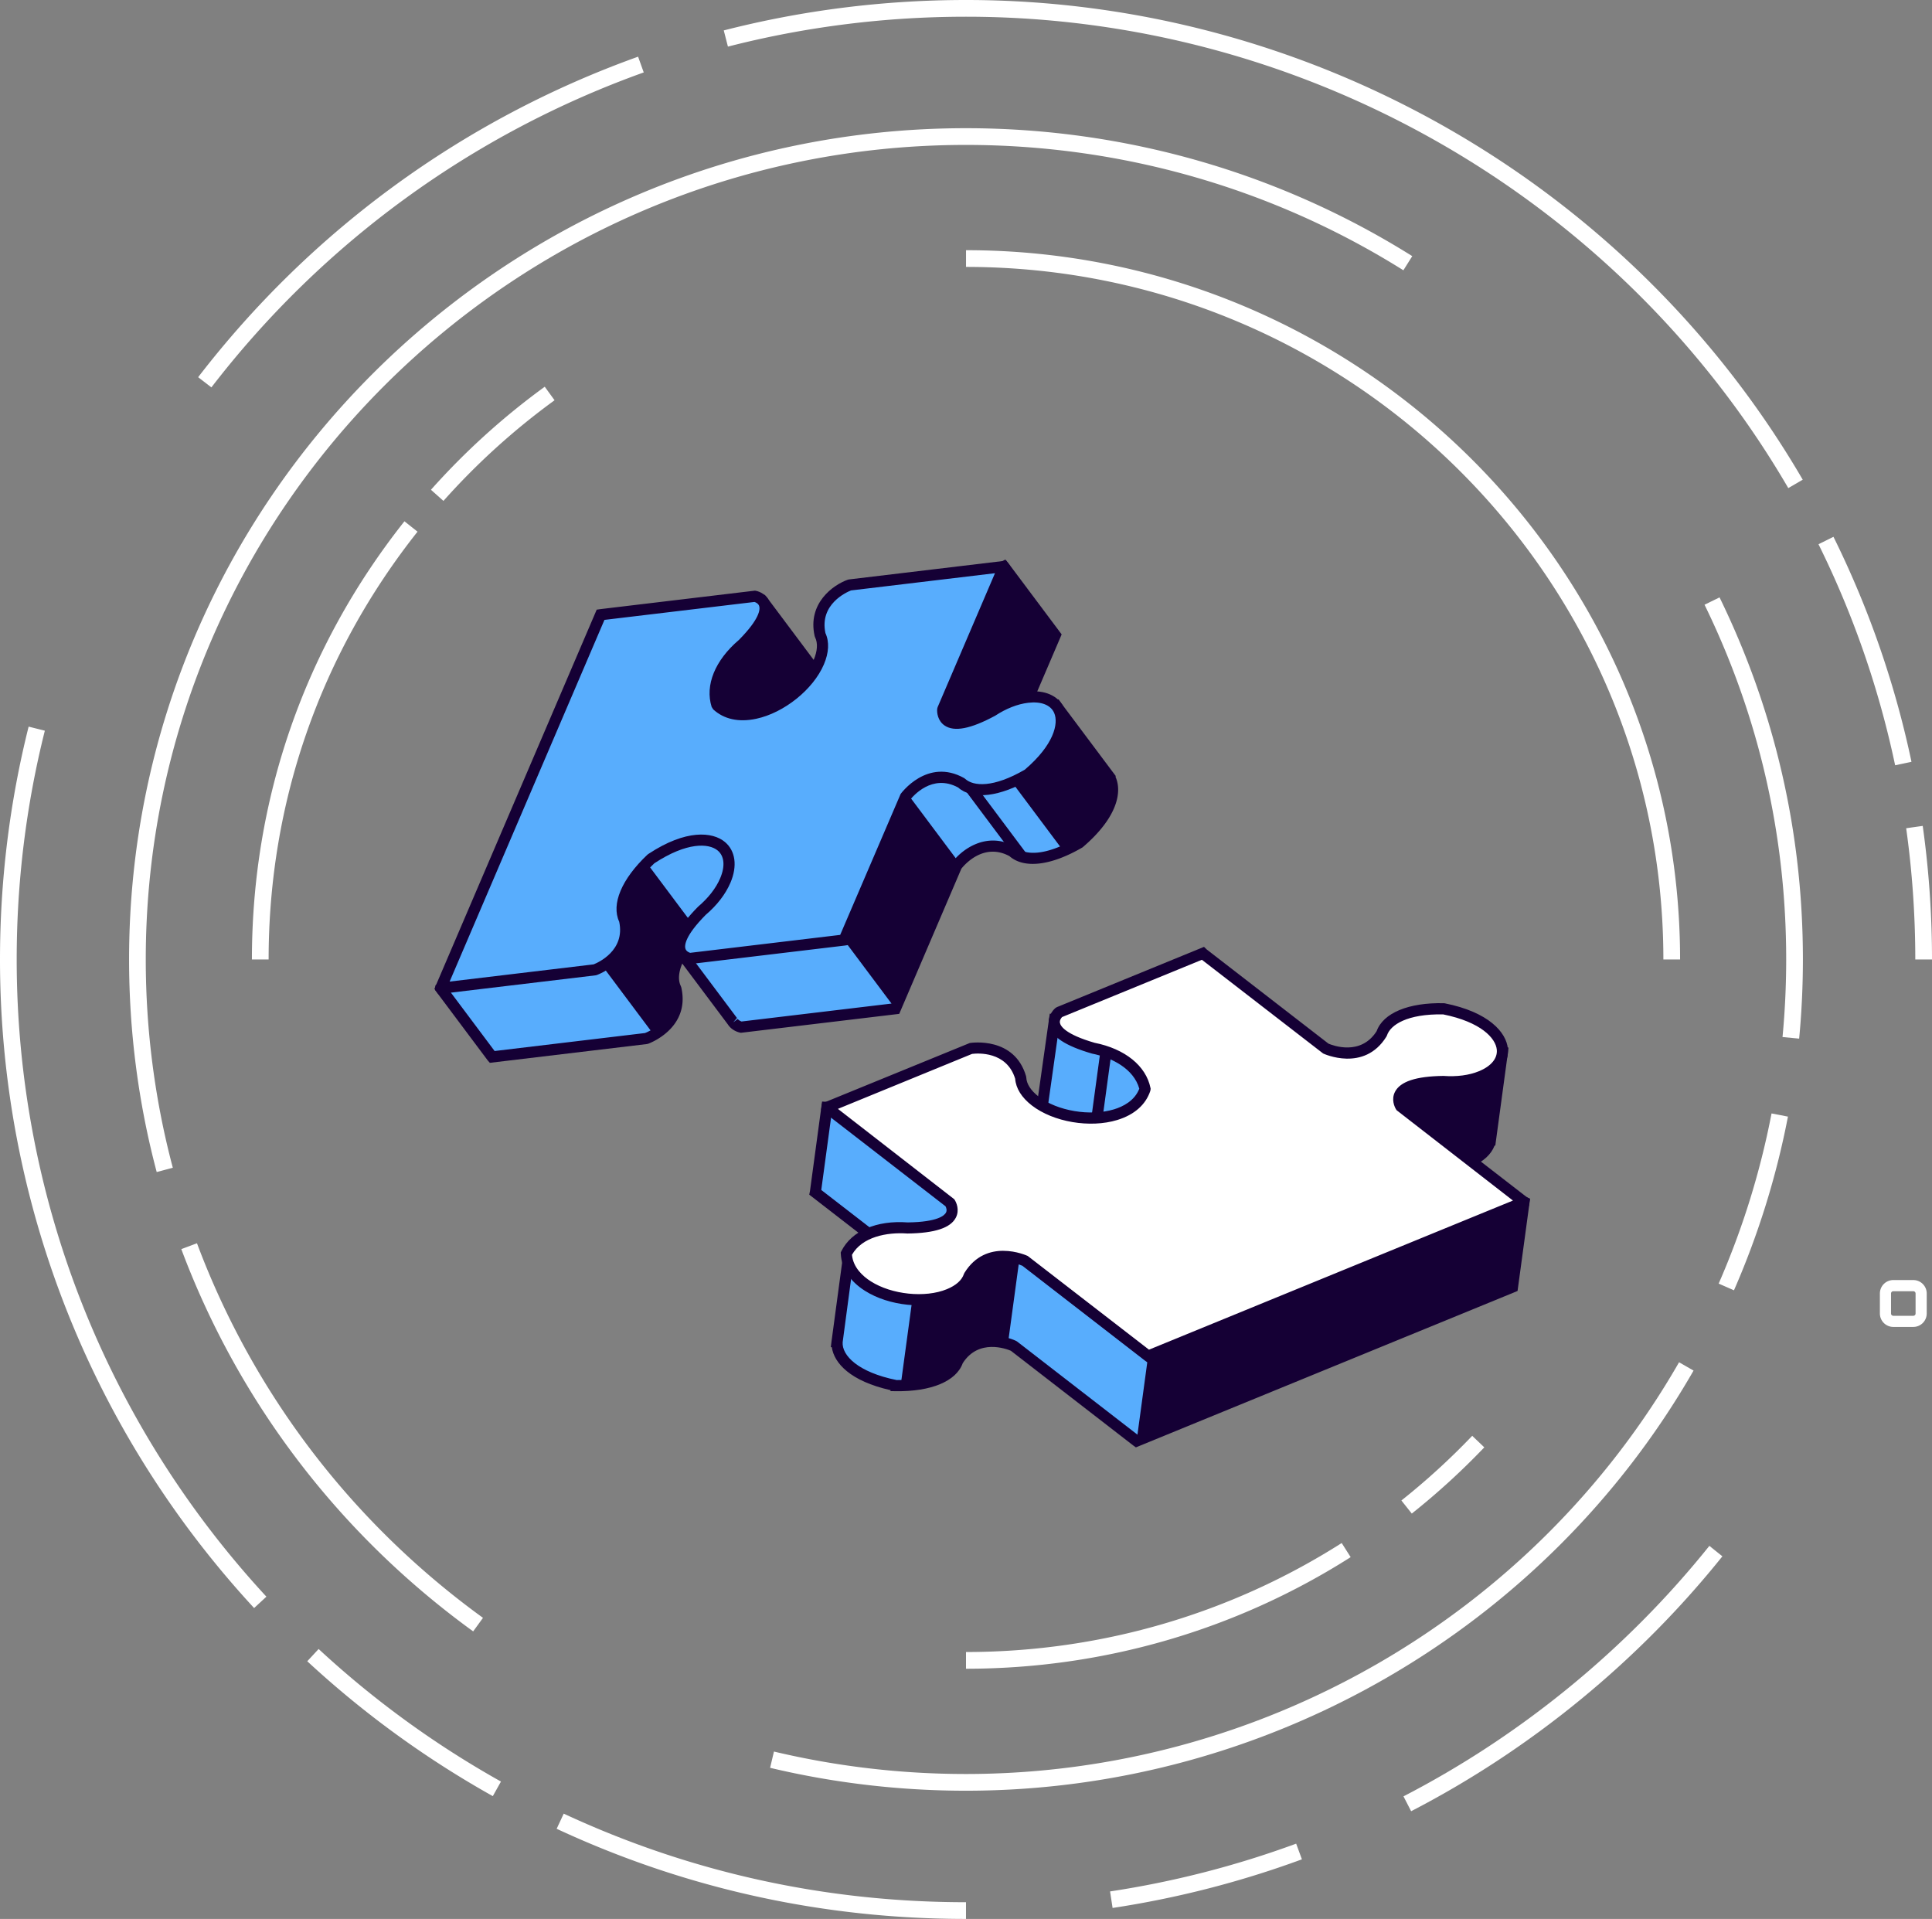
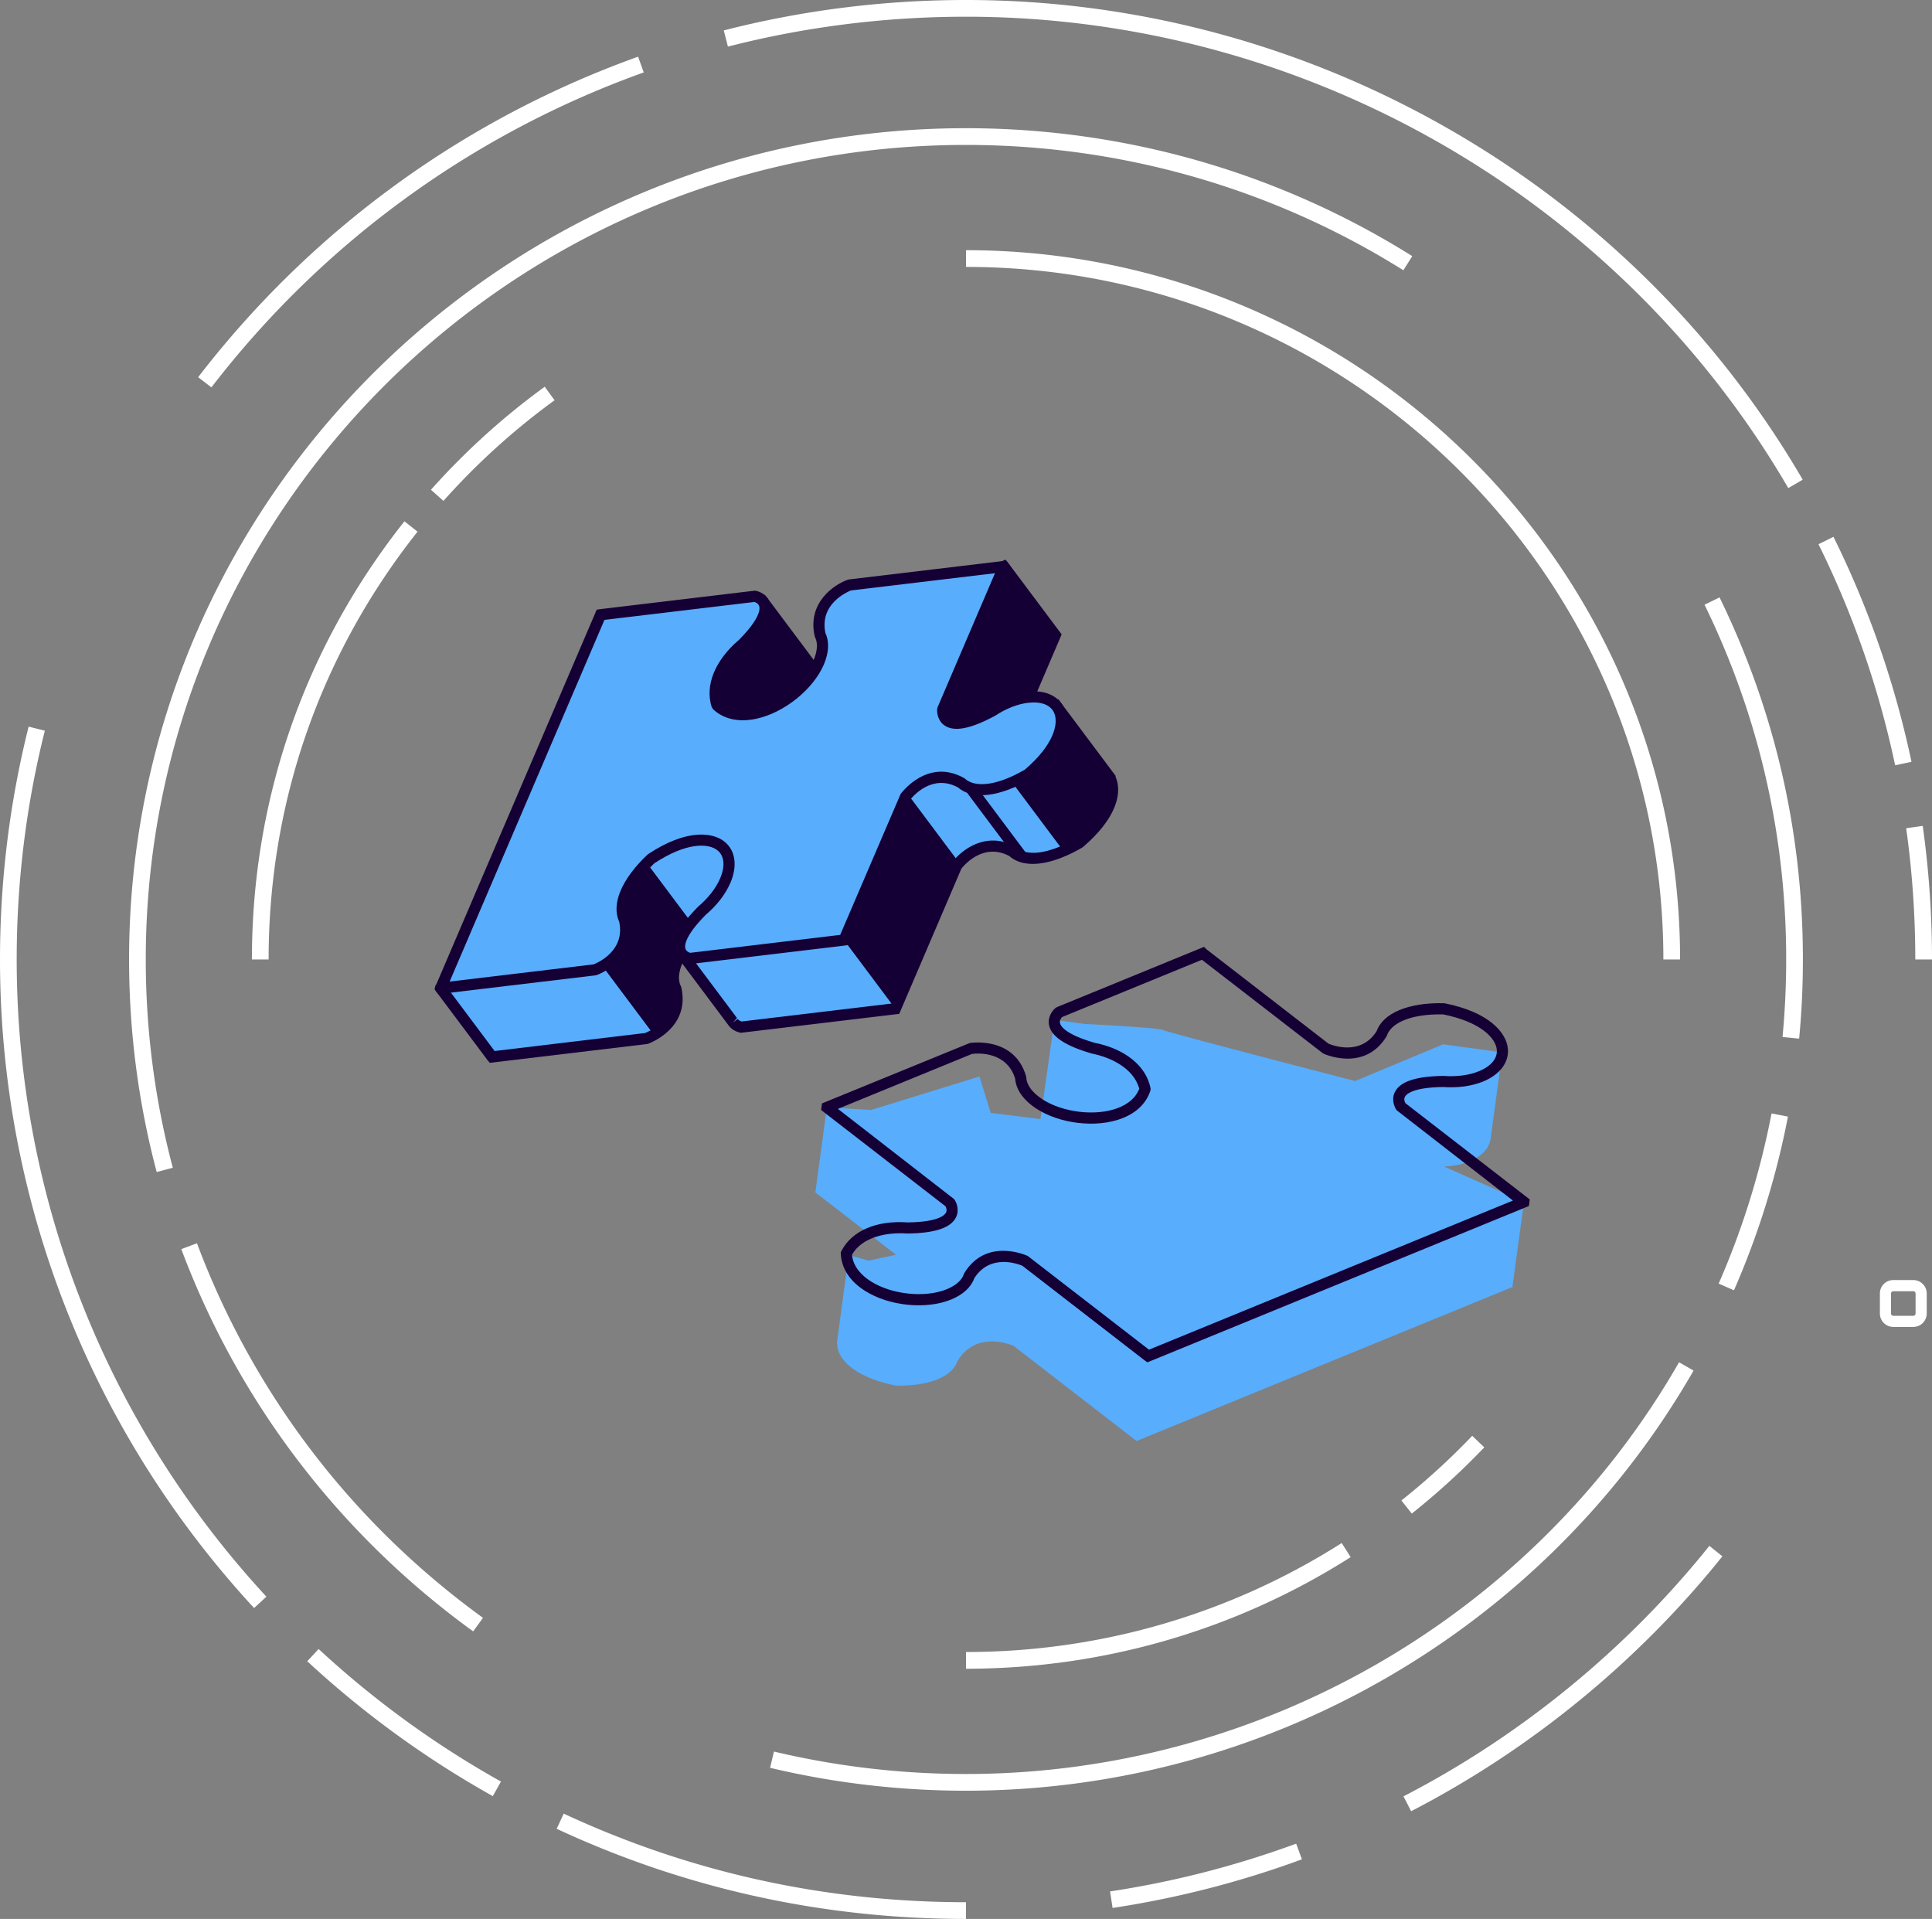
<svg xmlns="http://www.w3.org/2000/svg" width="439" height="436" fill="none">
  <rect width="100%" height="100%" fill="#808080" stroke="none" />
  <g clip-path="url(#a)">
    <path fill="#58ADFD" d="M328.134 265.053c2.067-.101 4.047-.474 5.781-1.181 2.784-1.142 4.355-2.899 4.728-4.835h.022l.018-.128c.013-.087.026-.171.035-.259l2.638-19.511s-.008-.035-.026-.035l-13.42-1.823h-.018l-19.979 8.34s0 .004-.013 0c-.246-.066-42.824-11.093-43.671-11.603-.852-.509-17.736-1.37-17.758-1.37l-6.835-.926s-.035.008-.035.026l-3.183 22.484s-.018.031-.035.027l-11.239-1.397s-.022-.008-.026-.022l-2.555-8.216s-.022-.026-.039-.022l-24.611 7.597h-.009l-9.996-.593s-.03.009-.03.027l-2.612 19.265s0 .022.013.031l18.306 14.167-6.221 1.335h-.013l-4.499-1.282-2.595 19.261a7.295 7.295 0 0 0-.044.316l-.022.162h.027c-.251 3.768 3.872 8.05 13.376 9.938h.009c8.218.141 12.919-2.367 13.999-5.643 4.469-7.215 12.701-3.39 12.74-3.373l27.899 21.593s.022.009.03.005l85.373-34.978s.017-.014.017-.027l2.617-19.274s-.005-.026-.018-.035l-18.135-8.05.009.009Z" />
-     <path fill="#150035" d="m258.096 328.853-.606-.435-27.793-21.51c-.975-.417-7.331-2.841-10.94 2.824-1.479 4.124-7.213 6.469-15.172 6.363l-1.242-.022v-.219c-9.123-2.042-12.823-6.14-13.333-9.758l-.228-.013.167-1.37c.031-.251.048-.396.074-.536l2.779-20.645 5.606 1.599 3.258-.698-16.783-12.995.162-.812 2.753-20.342 11.019.637 24.847-7.685.953.483 2.489 7.984 9.245 1.146 3.187-22.541 8.113 1.08c17.125.874 17.902 1.344 18.236 1.541 1.15.444 22.367 6.025 42.939 11.361l19.974-8.344.426.101 14.544 1.968-.154 1.3-2.844 20.969h-.167c-.76 2.011-2.568 3.676-5.202 4.756-.571.233-1.172.435-1.8.61l15.079 6.697-.144 1.002-2.709 19.963-.702.299-86.027 35.246-.004-.004Zm-32.6-25.344c2.129 0 4.082.545 5.386 1.155l.242.15 27.332 21.153 84.064-34.442 2.384-17.645-22.17-9.841 5.334-.255c2.028-.097 3.837-.466 5.365-1.089 2.247-.922 3.656-2.306 3.964-3.904l.066-.338 2.471-18.269-11.897-1.616-19.825 8.383-.518-.083c-43.127-11.176-43.874-11.62-44.115-11.765-.839-.224-9.303-.79-17.147-1.194l-5.751-.778-3.188 22.529-13.411-1.656-.202-.918-2.155-6.912-23.821 7.29-8.929-.527-2.362 17.434 19.896 15.392-9.171 1.968-.303-.071-3.134-.891-2.428 18.203c-.197 3.012 3.517 6.828 12.257 8.589 8.187.101 11.879-2.393 12.665-4.778l.127-.267c2.38-3.843 5.857-5.011 8.96-5.011l.014.004Z" />
-     <path fill="#fff" d="M328.045 229.21c-8.279-.163-13.012 2.354-14.096 5.643-4.469 7.215-12.7 3.39-12.74 3.373l-27.898-21.593s-.022-.009-.031-.005l-32.644 13.377s-5.329 4.347 7.727 8.141c5.79 1.155 10.816 4.374 11.822 9.297v.022c-2.74 8.269-17.771 8.256-24.944 2.705-2.134-1.651-3.218-3.504-3.306-5.291-2.384-8.142-11.339-6.653-11.379-6.649l-32.609 13.359c-.022.009-.026.039-.008.053l27.872 21.571s3.977 5.612-9.619 5.787c-5.891-.43-11.594 1.331-13.868 5.81 0 .005-.004.014 0 .022.435 8.7 14.926 12.696 23.32 9.258 2.498-1.024 4.034-2.517 4.596-4.221 4.469-7.21 12.7-3.39 12.74-3.372l27.898 21.593a.03.03 0 0 0 .031.004l85.337-34.965c.022-.009.027-.039.009-.053l-27.872-21.571s-3.977-5.612 9.619-5.788c3.046.224 6.045-.14 8.542-1.163 8.394-3.439 6.094-12.441-8.481-15.349h-.009l-.009.005Z" />
    <path fill="#150035" d="m260.717 309.543-.606-.434-27.793-21.51c-.953-.408-7.318-2.846-10.935 2.828-.742 2.06-2.56 3.729-5.268 4.84-5.707 2.336-14.127 1.484-19.584-1.99-3.42-2.169-5.312-5.067-5.479-8.379l-.018-.329.154-.321c2.34-4.597 7.986-7.026 15.093-6.503 6.804-.093 8.332-1.59 8.67-2.231.29-.558.04-1.168-.105-1.436l-28.272-21.883.207-1.493 33.579-13.723c.412-.062 10.141-1.498 12.788 7.54l.048.294c.07 1.475 1.045 2.982 2.818 4.352 4.215 3.263 11.726 4.523 17.126 2.885 2.054-.628 4.68-1.95 5.738-4.69-1.287-4.589-6.326-7.092-10.76-7.979-6.067-1.757-9.219-3.86-9.746-6.456-.373-1.835.746-3.32 1.466-3.908l.321-.193 33.425-13.693.623.601 27.657 21.391c.971.413 7.323 2.842 10.94-2.828 1.484-4.141 7.248-6.539 15.269-6.359l.228.027c10.022 1.998 13.973 6.622 14.325 10.285.298 3.118-1.796 5.911-5.606 7.474-2.604 1.067-5.76 1.497-9.119 1.256-6.804.092-8.332 1.59-8.67 2.231-.29.558-.039 1.168.106 1.436l28.262 21.874-.188 1.493-.712.294-85.982 35.229v.008Zm-32.754-25.347c3.064 0 5.523 1.15 5.567 1.172l27.547 21.29 82.703-33.88-26.441-20.535c-.535-.759-1.22-2.49-.369-4.158 1.199-2.359 4.799-3.549 11.006-3.628 3.091.22 5.839-.149 8.087-1.071 2.761-1.133 4.236-2.916 4.047-4.888-.25-2.617-3.6-6.284-12.195-8.023-8.175-.141-11.967 2.376-12.758 4.778l-.127.268c-5.075 8.194-14.289 3.886-14.382 3.838l-27.547-21.29-31.77 13.016c-.202.215-.615.738-.479 1.357.149.707 1.225 2.56 7.863 4.488 6.892 1.37 11.681 5.217 12.704 10.259l.04.197-.079.475c-1.045 3.144-3.64 5.432-7.511 6.613-6.186 1.889-14.536.466-19.409-3.307-2.318-1.791-3.626-3.89-3.788-6.069-1.936-6.293-8.543-5.792-9.746-5.647l-.132.039-30.4 12.455 26.44 20.534c.536.76 1.221 2.49.369 4.159-1.198 2.358-4.798 3.548-11.005 3.627-4.707-.342-10.317.769-12.609 4.835.268 2.89 2.463 4.879 4.285 6.034 4.75 3.022 12.34 3.808 17.27 1.783 2.072-.847 3.411-2.042 3.877-3.447l.127-.268c2.463-3.983 5.909-5.011 8.811-5.011l.004.005Z" />
-     <path fill="#150035" d="m207.346 294.941-2.612 19.253s.014.035.031.035l5.51-.149h.013l6.225-2.539s.009-.004.013-.013l2.458-3.447s0-.005.005-.005l3.314-2.753s.009-.004.013-.009l4.566-.79 2.208.32 2.621-19.313-2.542-.347-4.377.882-2.489 1.673-3.029 4.366s-.004.008-.009.008l-4.776 2.741h-.018l-7.103.057s-.03.013-.03.026l.008.004Zm133.265-53.228-2.129 18.317-.009.022-4.429 3.917s-.027.009-.04 0l-15.523-12.345-.395-2.529 3.652-2.538s.009-.005.014-.005l8.608-.65 8.175-1.923 2.072-2.262.004-.004Zm-79.772 66.711-2.612 19.243c0 .022.022.044.043.035l85.338-34.96s.017-.014.017-.027l2.612-19.243c0-.022-.022-.044-.044-.035l-85.337 34.96s-.017.013-.017.027Zm-10.769-69.8-2.152 15.817 2.506.342 2.151-15.818-2.505-.341Z" />
    <path fill="#58ADFD" d="m228.086 128.732-42.978 23.569s-.031 0-.039-.009l-11.818-15.787s-.018-.013-.031-.013l-10.69 1.383h-.004l-23.71 10.408s-.014.009-.018.017l-30.594 67.331-3.328 5.362-.008.008-4.706 3.522s-.018.031-.005.044l11.647 15.564s.017.013.031.013l35.023-4.19c.04-.013 8.587-3.065 6.712-11.343-.794-1.607-.746-3.75.316-6.236.259-.61.597-1.212.957-1.805l11.599 15.485c.057.096.127.176.193.259l.044.057c.689.808 1.721 1.001 1.721 1.001l35.028-4.189s.022-.009.026-.018l13.886-32.435c.026-.035 5.364-7.382 12.77-3.25 2.546 2.345 7.898 2.24 15.045-1.915 7.405-6.297 8.946-12.252 6.677-15.379h.004l-.017-.03-.04-.053-11.682-15.607s-.026-.018-.039-.009l-8.864 4.005c-.026.013-.052-.013-.044-.04l8.609-20.113v-.03l-11.646-15.568s-.027-.018-.04-.009h.013Z" />
    <path fill="#150035" d="m111.307 241.484-.469-.527-11.998-16.034.114-1.067 4.969-3.732 3.205-5.165 30.704-67.598.417-.215 24.285-10.544 11.208-1.458.474.531 11.225 14.993 42.996-23.534.68.808 12.117 16.196-.299.711-7.357 17.18 6.949-3.14.632.904 12.398 16.565-.106.092c1.585 3.434.492 9.315-7.467 16.082-7.182 4.198-13.302 4.892-16.608 1.994-5.865-3.167-10.268 2.002-10.931 2.854l-14.118 32.98-35.963 4.299-.193-.035c-.149-.031-1.501-.312-2.454-1.427a4.998 4.998 0 0 1-.355-.474l-10.335-13.794c-.86 2.033-.974 3.807-.324 5.125l.101.281c2.129 9.38-7.437 12.784-7.538 12.819l-.263.061-35.696 4.269Zm-9.399-16.688 10.479 14.005 34.168-4.085c.944-.368 7.217-3.096 5.812-9.692-.917-1.985-.794-4.453.36-7.145.285-.663.65-1.313 1.036-1.958l.97-1.616L167.46 231.3l-.852.979 1.019-.755c.263.312.636.487.873.571l34.08-4.076 13.745-32.031c2.094-2.859 7.805-7.29 14.408-3.61l.241.176c1.866 1.717 6.405 2.077 13.557-2.077 6.787-5.802 8.06-11.111 6.291-13.544l-.259-.355-10.874-14.532-8.715 3.939-1.286-1.142.299-.843 8.349-19.502-10.579-14.141-42.974 23.565-.703-.839-11.409-15.243-9.803 1.269-23.113 10.149-30.397 66.9-3.595 5.744-3.855 2.898v-.004Z" />
    <path fill="#58ADFD" d="M162.907 160.233c-1.519-4.791 1.313-10.048 5.813-13.873 9.565-9.661 2.796-10.873 2.796-10.873l-35.028 4.189s-.022.009-.026.018l-36.305 84.8c-.009.022.008.048.03.044l34.989-4.186c.044-.013 8.591-3.065 6.716-11.343-1.532-3.109.079-8.221 6.089-13.916l.005-.005c12.428-8.155 20.378-3.355 16.809 4.985-1.062 2.481-2.946 4.848-5.272 6.824-9.566 9.661-2.797 10.873-2.797 10.873l35.028-4.189s.022-.009.026-.018l13.886-32.435c.026-.035 5.36-7.378 12.77-3.25 2.547 2.349 7.907 2.244 15.062-1.923h.005c11.326-9.631 8.964-18.616-.044-17.536-2.682.321-5.479 1.463-8.034 3.14-11.963 6.46-11.216-.377-11.216-.377l13.872-32.405c.009-.022-.009-.048-.031-.044l-34.988 4.185c-.044.013-8.591 3.065-6.717 11.343.795 1.607.747 3.751-.316 6.236-3.569 8.34-16.704 15.66-23.113 9.762-.004 0-.009-.013-.013-.017l.004-.009Z" />
    <path fill="#150035" d="m99.604 225.881-.891-1.208.29-.698 36.582-85.454.741-.11 35.226-4.211.184.035c.918.162 2.617.918 3.183 2.705.799 2.525-.935 5.894-5.299 10.307-3.573 3.043-6.809 7.777-5.601 12.283 2.326 1.875 5.21 1.748 7.287 1.309 5.505-1.182 11.462-5.946 13.561-10.852.882-2.059 1.001-3.847.346-5.177l-.101-.281c-1.685-7.44 4.189-11.638 7.534-12.815l.268-.061 35.725-4.273.891 1.208-.289.693-13.776 32.177c.004.294.083.957.606 1.3.606.395 2.673.961 8.753-2.319 2.722-1.796 5.69-2.947 8.482-3.28 4.078-.492 7.279.931 8.53 3.803 1.475 3.368.267 9.331-7.516 15.954-7.191 4.211-13.319 4.901-16.625 2.002-5.909-3.188-10.277 2.007-10.931 2.85l-14.114 32.967-.742.11-35.221 4.212-.184-.036c-.918-.162-2.617-.917-3.183-2.705-.799-2.525.935-5.897 5.299-10.307 2.348-2.002 4.056-4.202 5.009-6.433 1.176-2.745.979-5.05-.545-6.328-2.028-1.695-7.01-1.954-14.403 2.898-5.843 5.56-6.778 10.022-5.654 12.301l.096.281c2.085 9.2-7.12 12.669-7.516 12.81l-.285.066-35.73 4.273.013.004Zm37.741-85.032-35.177 82.177 32.714-3.912c.992-.391 7.213-3.127 5.817-9.688-1.848-3.996.54-9.679 6.422-15.247l.312-.22c8.42-5.533 14.47-5.006 17.292-2.648 2.402 2.011 2.867 5.476 1.247 9.262-1.111 2.591-3.051 5.111-5.619 7.294-4.807 4.861-4.82 7-4.605 7.69.189.592.794.847 1.071.935l34.093-4.075 13.732-32.014c.061-.084 6.023-8.313 14.421-3.623l.241.175c1.87 1.722 6.414 2.078 13.565-2.086 6.563-5.603 7.722-10.464 6.664-12.884-.794-1.818-2.954-2.661-5.913-2.306-2.41.286-4.996 1.305-7.489 2.938-5.558 3.004-9.285 3.715-11.476 2.24-1.554-1.045-1.8-2.89-1.699-3.816l.092-.36 13.034-30.442-32.71 3.913c-.992.39-7.212 3.126-5.816 9.687.917 1.985.794 4.453-.356 7.145-2.428 5.67-9.03 10.97-15.36 12.327-3.965.848-7.336.114-9.777-2.13l-.36-.566c-1.554-4.91.764-10.597 6.199-15.221 4.807-4.862 4.824-7 4.605-7.69-.189-.588-.795-.847-1.071-.935l-34.093 4.075v.005Z" />
    <path fill="#150035" d="m191.785 213.602 11.634 15.546s.044.017.052-.005l11.796-27.556 2.661-5.542v-.031l-11.63-15.542s-.043-.017-.052.005l-14.456 33.098v.031l-.005-.004Zm38.149-35.895 11.633 15.55s.031.017.044.004l8.258-6.653s.008-.009.008-.013l2.727-8.717v-.027l-2.397-3.86-8.188-10.948c-.013-.022-.048-.017-.052.009l-2.283 6.561s0 .009-.005.009l-4.363 5.059-.009.009-5.356 2.968s-.022.031-.009.049h-.008Zm-11.379-13.473 8.736-3.773 6.16-2.037c.008 0 .013-.009.017-.018l6.309-14.066v-.031l-11.634-15.546s-.044-.017-.053.005l-11.207 26.173-2.428 5.665.263 2.538 1.835 1.107 1.998-.026.004.009Zm-71.938 31.376-.961 1.77-3.042 4.554v.004l-1.352 3.957v.017l.864 4.541.409 2.828-2.274 4.15s-.005.009-.013.013l-3.346 2.073 11.651 15.572s.036.018.049 0l4.671-5.12s.008-.013.008-.022l-.237-8.199v-.009l1.392-4.457-.026-2.262 2.726-5.318v-.035l-10.523-14.062.004.005Zm28.298-56.882 10.154 13.565s.009.026 0 .039l-2.854 3.623s0 .005-.008.009l-8.482 5.485s-.009.004-.013.004l-6.897.707s-.017 0-.022-.008l-3.819-3.118s-.013-.013-.013-.027l.118-4.848s0-.013.005-.017l3.977-6.219 5.466-5.612s.009-.009.009-.013l1.15-5.028 1.225 1.458h.004Zm46.636 39.58-2.028 1.518 11.834 15.818 2.028-1.518-11.834-15.818Z" />
    <path fill="#fff" d="M434.755 301.489h-4.548a3.049 3.049 0 0 1-3.047-3.047v-4.554a3.049 3.049 0 0 1 3.047-3.048h4.548a3.052 3.052 0 0 1 3.047 3.048v4.554a3.05 3.05 0 0 1-3.047 3.047Zm-4.548-8.111a.518.518 0 0 0-.518.514v4.554c0 .281.232.514.518.514h4.548a.514.514 0 0 0 .513-.514v-4.554a.511.511 0 0 0-.513-.514h-4.548ZM219.501 406.867c-15.045 0-30.023-1.752-44.515-5.204l.878-3.693a188.722 188.722 0 0 0 43.637 5.098c66.816 0 128.899-35.847 162.026-93.551l3.293 1.892c-33.799 58.881-97.147 95.458-165.319 95.458Zm174.506-113.696-3.482-1.524a182.776 182.776 0 0 0 12.016-38.663l3.727.721a186.833 186.833 0 0 1-12.266 39.466h.005Zm14.807-57.185-3.78-.36c.554-5.81.835-11.739.835-17.628 0-28.255-6.243-55.372-18.553-80.597l3.411-1.669c12.565 25.752 18.939 53.432 18.939 82.266 0 6.008-.285 12.059-.852 17.988ZM35.608 266.3c-4.166-15.673-6.278-31.926-6.278-48.302 0-104.144 85.311-188.87 190.166-188.87 36.024 0 71.092 10.053 101.405 29.068l-2.015 3.215c-29.707-18.633-64.081-28.483-99.39-28.483-102.765 0-186.373 83.025-186.373 185.07 0 16.042 2.068 31.966 6.146 47.327l-3.666.975h.005Zm71.911 104.367c-30.348-21.997-53.286-52.03-66.32-86.854l3.556-1.335c12.775 34.121 35.247 63.553 64.994 85.111l-2.23 3.074v.004Z" />
    <path fill="#fff" d="m100.755 113.805-2.831-2.525a163.004 163.004 0 0 1 25.857-23.41l2.23 3.073a159.19 159.19 0 0 0-25.251 22.867l-.005-.005ZM61.038 217.997H57.24c0-36.506 11.985-70.931 34.66-99.555l2.976 2.359c-22.135 27.947-33.838 61.559-33.838 97.196ZM219.5 379.152v-3.799c30.383 0 59.902-8.563 85.368-24.763l2.037 3.206c-26.072 16.591-56.297 25.356-87.405 25.356Zm101.295-35.255-2.361-2.973a159.272 159.272 0 0 0 16.093-14.694l2.744 2.622a163.711 163.711 0 0 1-16.476 15.045Zm60.963-125.899h-3.797c0-86.767-71.083-157.352-158.457-157.352v-3.798c89.468 0 162.254 72.292 162.254 161.15ZM48.035 88.018 45.026 85.7c25.734-33.423 60.301-58.604 99.965-72.82l1.282 3.576c-38.979 13.969-72.949 38.715-98.24 71.563Zm9.711 277.349C20.51 325.071 0 272.733 0 217.998c0-17.896 2.19-35.694 6.506-52.9l3.683.922c-4.245 16.903-6.396 34.39-6.396 51.973 0 53.774 20.15 105.194 56.74 144.787l-2.787 2.578v.009Zm54.23 42.729a220.424 220.424 0 0 1-42.158-30.644l2.582-2.784a216.626 216.626 0 0 0 41.432 30.117l-1.852 3.315-.004-.004ZM219.499 436c-32.508 0-63.8-6.89-93.011-20.482l1.603-3.443c28.701 13.355 59.458 20.126 91.408 20.126V436Zm33.308-2.494-.571-3.755a216.314 216.314 0 0 0 42.285-10.855l1.308 3.561a219.859 219.859 0 0 1-43.022 11.049Zm67.838-21.984-1.739-3.373c26.687-13.785 50.722-33.463 69.507-56.914l2.959 2.376c-19.114 23.859-43.571 43.889-70.727 57.915v-.004ZM439 217.998h-3.797c0-9.982-.698-20.012-2.072-29.814l3.762-.532A219 219 0 0 1 439 217.998Zm-8.376-44.117a212.063 212.063 0 0 0-17.415-50.226l3.402-1.686a215.48 215.48 0 0 1 17.727 51.125l-3.714.782v.005Zm-24.276-62.978C367.865 44.837 296.273 3.799 219.501 3.799c-18.328 0-36.529 2.283-54.098 6.793l-.944-3.68C182.339 2.327 200.856 0 219.501 0c78.115 0 150.968 41.763 190.126 108.992l-3.283 1.911h.004Z" />
  </g>
  <defs>
    <clipPath id="a">
      <path fill="#fff" d="M0 0h439v436H0z" />
    </clipPath>
  </defs>
</svg>